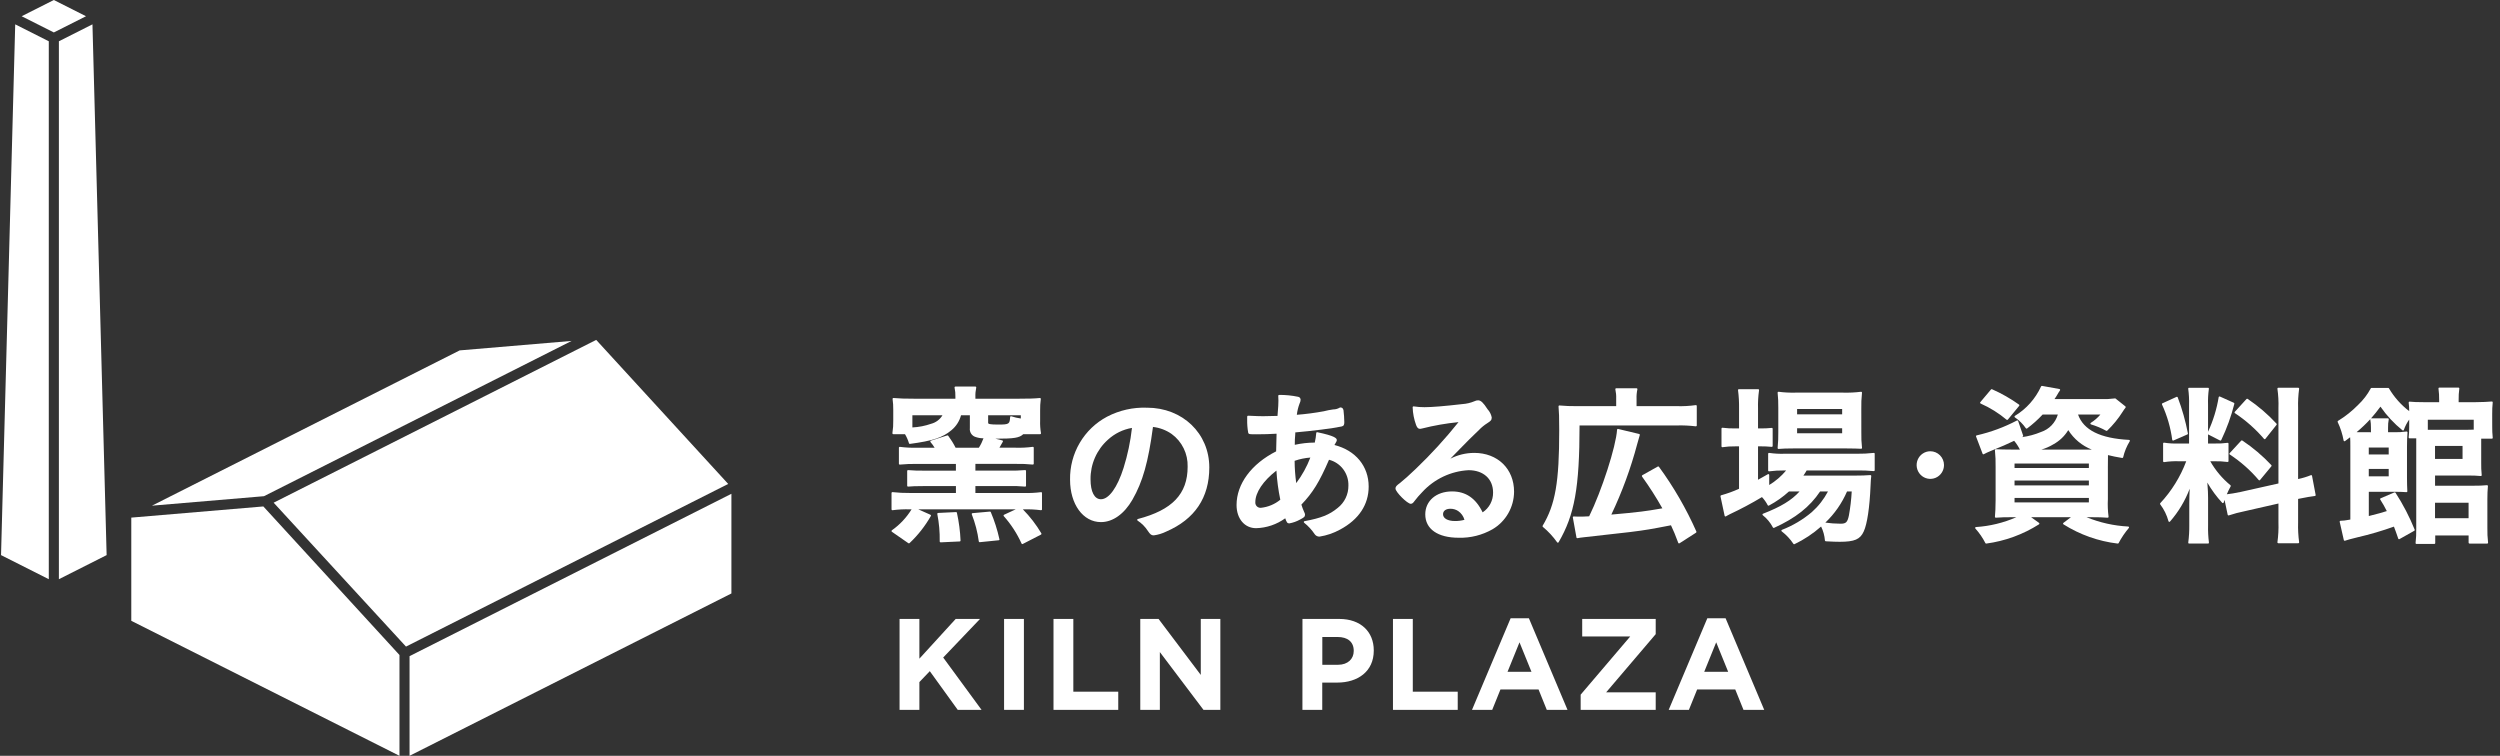
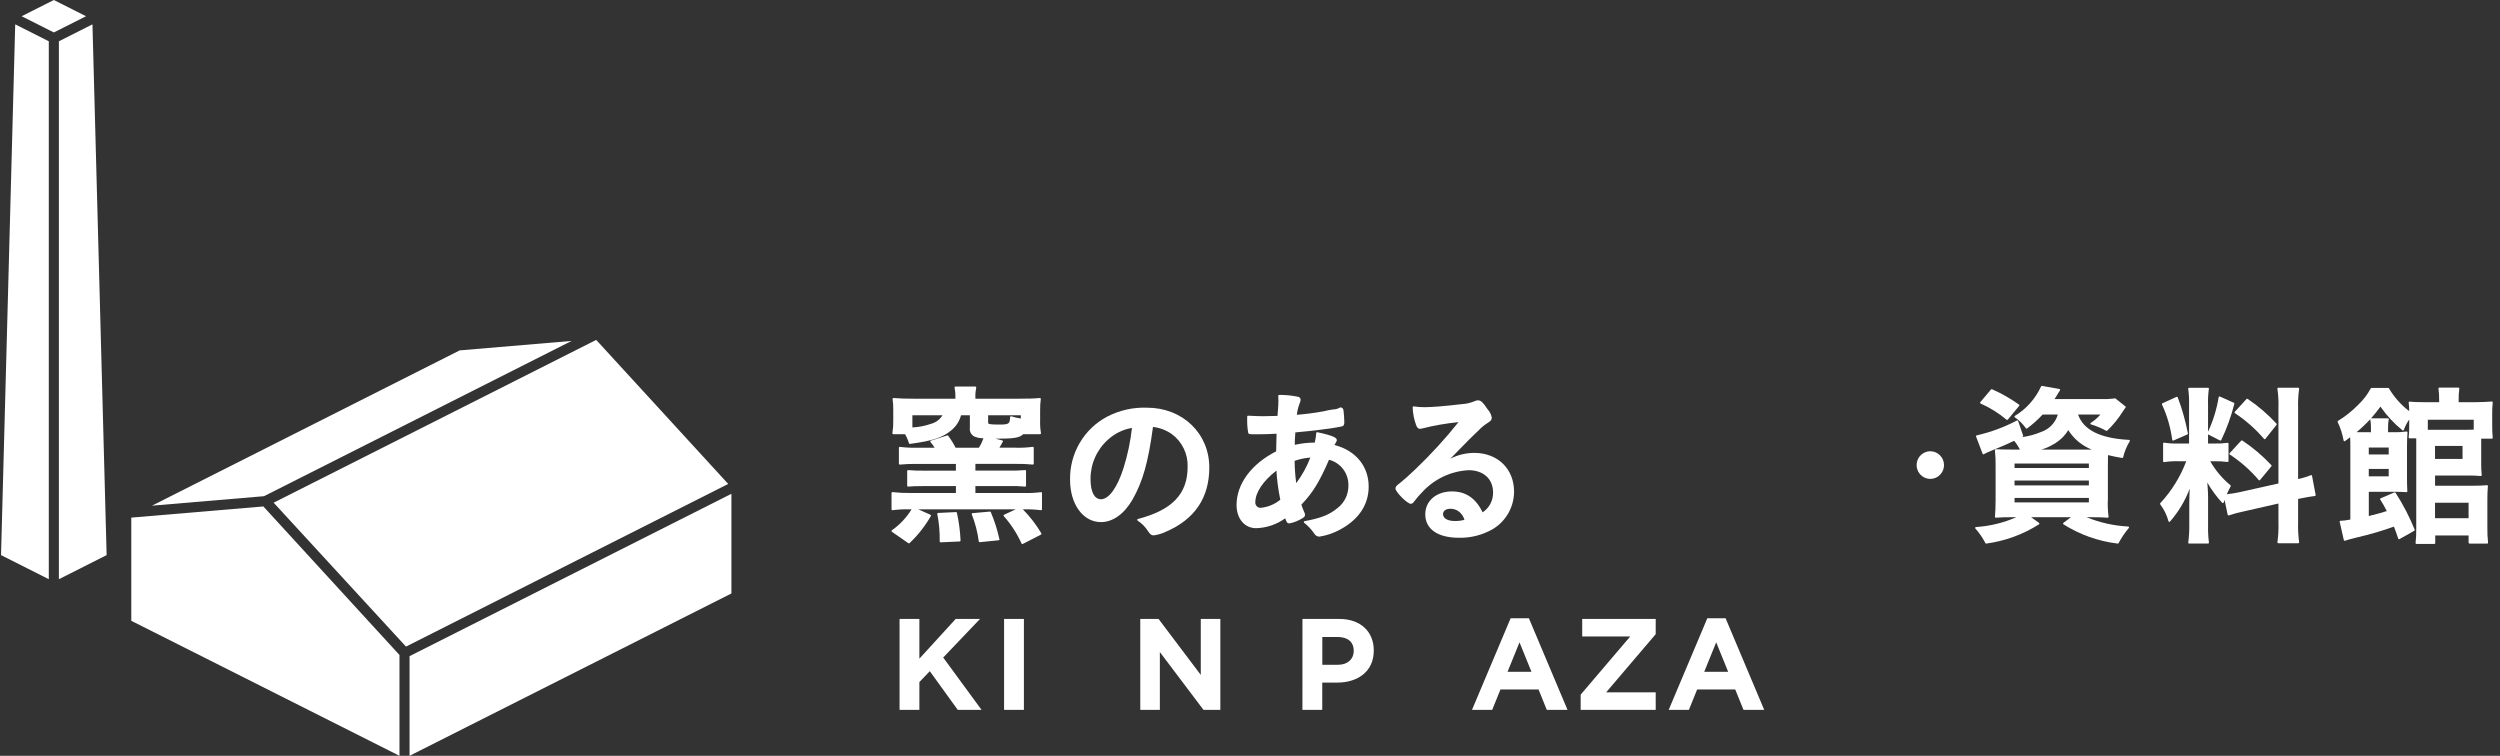
<svg xmlns="http://www.w3.org/2000/svg" width="301" height="91" viewBox="0 0 301 91" fill="none">
  <rect x="0" y="0" width="301" height="91" fill="#333333" stroke="none" />
  <path d="M125.423 59.281C125.412 59.271 125.399 59.264 125.384 59.259C125.37 59.255 125.355 59.254 125.34 59.256C124.649 59.342 123.954 59.376 123.258 59.357H117.438V58.526H121.459C122.112 58.506 122.765 58.526 123.415 58.588C123.43 58.59 123.445 58.588 123.46 58.584C123.474 58.579 123.488 58.571 123.499 58.561C123.51 58.551 123.519 58.539 123.525 58.525C123.531 58.511 123.533 58.496 123.533 58.481V56.704C123.533 56.69 123.53 56.675 123.524 56.661C123.518 56.648 123.509 56.635 123.499 56.625C123.488 56.615 123.475 56.608 123.461 56.603C123.447 56.598 123.432 56.596 123.418 56.598C122.767 56.654 122.113 56.676 121.459 56.663H117.438V55.852H122.286C122.974 55.839 123.661 55.866 124.345 55.934C124.375 55.937 124.405 55.928 124.429 55.909C124.44 55.898 124.449 55.885 124.454 55.871C124.46 55.857 124.463 55.842 124.463 55.827V53.903C124.463 53.888 124.46 53.873 124.454 53.859C124.447 53.846 124.438 53.833 124.426 53.824C124.415 53.814 124.402 53.806 124.387 53.802C124.373 53.798 124.358 53.797 124.343 53.799C123.661 53.89 122.974 53.925 122.286 53.903H120.331C120.402 53.788 120.486 53.641 120.741 53.183C120.749 53.169 120.753 53.153 120.754 53.136C120.755 53.12 120.752 53.104 120.746 53.089C120.74 53.073 120.73 53.06 120.718 53.049C120.706 53.038 120.691 53.031 120.675 53.026L119.849 52.818H119.945C122.102 52.818 122.74 52.716 123.2 52.275H125.229C125.245 52.274 125.26 52.271 125.274 52.265C125.288 52.258 125.3 52.249 125.311 52.237C125.321 52.225 125.328 52.211 125.332 52.195C125.336 52.18 125.336 52.164 125.333 52.148C125.248 51.651 125.214 51.147 125.232 50.643V49.448C125.224 48.978 125.251 48.507 125.313 48.041C125.316 48.025 125.314 48.008 125.309 47.993C125.304 47.977 125.295 47.964 125.283 47.952C125.272 47.941 125.259 47.932 125.245 47.927C125.231 47.921 125.215 47.919 125.2 47.92C124.513 47.986 123.896 48.005 122.658 48.005H117.438V47.796C117.424 47.418 117.458 47.04 117.538 46.671C117.542 46.656 117.542 46.639 117.539 46.624C117.535 46.608 117.528 46.593 117.518 46.581C117.508 46.568 117.496 46.558 117.481 46.551C117.467 46.544 117.451 46.54 117.435 46.541H115.032C115.016 46.541 115 46.544 114.986 46.552C114.972 46.559 114.959 46.569 114.949 46.581C114.939 46.594 114.932 46.608 114.929 46.624C114.925 46.64 114.925 46.656 114.929 46.671C115.008 47.034 115.042 47.405 115.03 47.775V48.004H110.016C108.901 48.004 108.377 47.986 107.58 47.919C107.564 47.918 107.548 47.921 107.533 47.927C107.518 47.933 107.504 47.942 107.493 47.954C107.483 47.965 107.475 47.979 107.47 47.994C107.465 48.01 107.464 48.026 107.467 48.041C107.528 48.479 107.556 48.922 107.548 49.364V50.598C107.56 51.117 107.525 51.636 107.445 52.15C107.441 52.181 107.45 52.212 107.469 52.237C107.479 52.249 107.492 52.258 107.506 52.265C107.52 52.271 107.535 52.274 107.551 52.274H108.96C109.166 52.617 109.327 52.986 109.44 53.371C109.447 53.395 109.463 53.415 109.483 53.429C109.504 53.442 109.529 53.448 109.554 53.445C112.297 53.08 113.514 52.678 114.56 51.79C115.12 51.328 115.522 50.7 115.709 49.995H116.771V51.542C116.744 51.758 116.788 51.977 116.896 52.165C117.005 52.353 117.172 52.5 117.372 52.582C117.704 52.709 118.055 52.773 118.41 52.771C118.269 53.169 118.084 53.549 117.857 53.905H115.054C114.799 53.4 114.501 52.918 114.164 52.465C114.151 52.447 114.133 52.434 114.112 52.427C114.092 52.419 114.069 52.419 114.048 52.425L112.078 53.053C112.061 53.059 112.047 53.069 112.036 53.083C112.024 53.096 112.017 53.112 112.013 53.129C112.008 53.147 112.008 53.166 112.012 53.184C112.017 53.203 112.025 53.219 112.037 53.233C112.221 53.442 112.385 53.667 112.527 53.906H110.387C109.706 53.925 109.025 53.89 108.349 53.802C108.334 53.8 108.319 53.801 108.305 53.805C108.29 53.809 108.277 53.817 108.265 53.827C108.254 53.837 108.244 53.849 108.238 53.862C108.231 53.876 108.228 53.892 108.228 53.907V55.83C108.228 55.845 108.231 55.86 108.237 55.873C108.243 55.887 108.252 55.899 108.263 55.909C108.273 55.92 108.286 55.928 108.3 55.932C108.314 55.937 108.329 55.938 108.344 55.937C109.023 55.873 109.704 55.846 110.386 55.855H115.09V56.666H111.301C110.647 56.679 109.992 56.658 109.34 56.601C109.326 56.6 109.311 56.601 109.297 56.606C109.283 56.611 109.27 56.618 109.259 56.629C109.248 56.639 109.24 56.651 109.234 56.664C109.228 56.678 109.225 56.693 109.225 56.708V58.479C109.225 58.494 109.228 58.509 109.234 58.523C109.239 58.536 109.248 58.549 109.259 58.559C109.27 58.569 109.283 58.576 109.297 58.581C109.311 58.586 109.326 58.587 109.34 58.586C109.894 58.547 110.174 58.524 111.301 58.524H115.093V59.355H109.559C108.858 59.364 108.156 59.329 107.458 59.251C107.443 59.25 107.428 59.252 107.414 59.256C107.399 59.261 107.386 59.269 107.375 59.279C107.364 59.289 107.355 59.301 107.349 59.315C107.343 59.329 107.34 59.344 107.34 59.359V61.322C107.34 61.337 107.343 61.353 107.35 61.367C107.356 61.381 107.366 61.394 107.377 61.404C107.389 61.414 107.402 61.422 107.416 61.426C107.431 61.43 107.446 61.431 107.461 61.429C108.157 61.337 108.858 61.302 109.559 61.325H109.754C109.14 62.321 108.331 63.18 107.377 63.851C107.365 63.862 107.354 63.876 107.348 63.891C107.341 63.906 107.337 63.923 107.338 63.939C107.338 63.956 107.343 63.972 107.35 63.987C107.358 64.002 107.369 64.015 107.383 64.025L109.373 65.405C109.393 65.418 109.418 65.424 109.443 65.422C109.467 65.42 109.49 65.409 109.508 65.392C110.519 64.44 111.383 63.341 112.072 62.131C112.08 62.118 112.085 62.103 112.087 62.088C112.089 62.072 112.088 62.057 112.084 62.042C112.074 62.013 112.053 61.989 112.025 61.976L110.556 61.322H122.297L120.89 61.976C120.876 61.984 120.863 61.994 120.853 62.007C120.843 62.02 120.835 62.035 120.831 62.051C120.828 62.068 120.828 62.085 120.832 62.101C120.837 62.117 120.845 62.133 120.856 62.145C121.732 63.129 122.454 64.241 122.997 65.444C123.003 65.457 123.011 65.469 123.022 65.479C123.032 65.489 123.044 65.496 123.058 65.501C123.069 65.504 123.08 65.506 123.092 65.506C123.109 65.505 123.126 65.501 123.141 65.494L125.338 64.364C125.364 64.35 125.383 64.327 125.392 64.299C125.399 64.27 125.395 64.24 125.38 64.215C124.757 63.164 124.009 62.194 123.154 61.326H123.257C123.951 61.305 124.647 61.34 125.336 61.43C125.367 61.433 125.398 61.424 125.422 61.405C125.433 61.395 125.442 61.382 125.448 61.368C125.454 61.354 125.457 61.339 125.456 61.323V59.36C125.457 59.345 125.454 59.33 125.448 59.316C125.442 59.303 125.433 59.29 125.422 59.28L125.423 59.281ZM112.11 51.023C111.382 51.278 110.621 51.427 109.851 51.464V49.995H113.476C113.172 50.506 112.681 50.875 112.11 51.023ZM118.972 49.995H122.906V50.388C122.516 50.333 122.131 50.243 121.757 50.12C121.742 50.115 121.726 50.113 121.71 50.115C121.695 50.118 121.68 50.123 121.666 50.132C121.653 50.141 121.642 50.154 121.634 50.168C121.626 50.182 121.621 50.198 121.62 50.214C121.566 51.04 121.522 51.118 120.213 51.118C119.164 51.118 118.972 51.048 118.972 50.911L118.972 49.995ZM120.334 64.916C120.338 64.931 120.338 64.946 120.336 64.961C120.333 64.976 120.328 64.99 120.319 65.003C120.311 65.016 120.299 65.026 120.286 65.034C120.273 65.042 120.258 65.046 120.243 65.048L117.962 65.279H117.953C117.927 65.278 117.903 65.269 117.884 65.253C117.864 65.237 117.851 65.214 117.847 65.189C117.699 64.072 117.416 62.977 117.004 61.93C116.998 61.914 116.995 61.897 116.996 61.881C116.998 61.864 117.003 61.848 117.011 61.833C117.02 61.819 117.032 61.806 117.046 61.798C117.06 61.789 117.076 61.784 117.093 61.783L119.186 61.595C119.209 61.593 119.231 61.599 119.25 61.61C119.269 61.622 119.284 61.64 119.292 61.66C119.736 62.711 120.084 63.801 120.33 64.917L120.334 64.916ZM115.213 61.742C115.455 62.84 115.602 63.956 115.651 65.08C115.652 65.108 115.642 65.135 115.624 65.156C115.615 65.167 115.603 65.176 115.591 65.182C115.578 65.188 115.564 65.191 115.55 65.191L113.247 65.298C113.22 65.297 113.194 65.286 113.173 65.267C113.163 65.257 113.155 65.246 113.15 65.232C113.144 65.219 113.141 65.205 113.141 65.191C113.163 64.082 113.065 62.973 112.851 61.885C112.848 61.87 112.849 61.854 112.853 61.839C112.857 61.824 112.863 61.81 112.873 61.798C112.883 61.786 112.895 61.776 112.908 61.77C112.922 61.763 112.937 61.759 112.952 61.758L115.107 61.654C115.132 61.652 115.157 61.66 115.177 61.676C115.197 61.691 115.21 61.713 115.215 61.738" fill="white" />
  <path d="M138.098 49.088C136.433 49.023 134.779 49.394 133.298 50.165C131.93 50.888 130.788 51.981 130 53.322C129.212 54.663 128.808 56.198 128.835 57.756C128.835 60.715 130.4 62.861 132.555 62.861C133.982 62.861 135.36 61.879 136.344 60.165C137.583 58.011 138.258 55.628 138.818 51.404C139.625 51.494 140.397 51.785 141.065 52.25C141.682 52.698 142.181 53.293 142.516 53.982C142.852 54.67 143.015 55.431 142.991 56.199C142.991 59.471 141.141 61.41 136.998 62.488C136.978 62.492 136.96 62.502 136.946 62.518C136.932 62.533 136.923 62.552 136.92 62.572C136.916 62.592 136.918 62.613 136.926 62.632C136.934 62.651 136.947 62.667 136.964 62.679C137.466 63.004 137.893 63.435 138.216 63.942C138.484 64.335 138.615 64.459 138.912 64.459C139.435 64.389 139.943 64.234 140.416 64.001C143.854 62.516 145.6 59.92 145.6 56.282C145.6 52.178 142.374 49.086 138.101 49.086L138.098 49.088ZM132.555 60.109C131.77 60.109 131.301 59.213 131.301 57.716C131.289 56.815 131.471 55.921 131.833 55.097C132.194 54.272 132.728 53.536 133.397 52.939C134.207 52.196 135.211 51.703 136.29 51.521C136.108 53.154 135.769 54.765 135.279 56.331C134.529 58.697 133.513 60.109 132.555 60.109" fill="white" />
  <path d="M160.665 53.577C160.688 53.524 160.719 53.475 160.755 53.43C160.913 53.168 160.95 53.09 160.95 52.976C160.95 52.755 160.672 52.472 158.601 52.038C158.586 52.035 158.571 52.035 158.557 52.038C158.542 52.042 158.529 52.048 158.517 52.057C158.505 52.066 158.495 52.077 158.488 52.09C158.481 52.103 158.476 52.117 158.475 52.132C158.447 52.521 158.388 52.907 158.298 53.286C157.488 53.29 156.682 53.381 155.892 53.556C155.887 53.131 155.906 52.705 155.948 52.281C155.946 52.208 155.948 52.135 155.953 52.062C158.082 51.876 160.411 51.581 161.516 51.352C161.801 51.295 161.855 51.124 161.855 50.829C161.847 50.341 161.813 49.854 161.754 49.37C161.682 49.124 161.559 49.074 161.459 49.069C161.432 49.059 161.404 49.054 161.376 49.054C161.356 49.054 161.336 49.058 161.318 49.066C161.3 49.073 161.283 49.085 161.269 49.099C161.036 49.228 160.775 49.296 160.509 49.295C160.129 49.347 159.753 49.421 159.382 49.517C158.309 49.715 157.227 49.857 156.139 49.941C156.192 49.478 156.303 49.023 156.468 48.588C156.543 48.446 156.585 48.29 156.594 48.13C156.595 48.041 156.563 47.955 156.504 47.888C156.445 47.822 156.364 47.779 156.276 47.77C155.531 47.616 154.771 47.541 154.011 47.547C153.981 47.549 153.954 47.561 153.932 47.582C153.921 47.592 153.913 47.604 153.908 47.618C153.903 47.632 153.901 47.647 153.902 47.661C153.922 47.937 153.922 48.054 153.922 48.232C153.922 48.599 153.904 48.977 153.811 50.074C153.454 50.086 152.618 50.111 152.079 50.111C151.646 50.111 151.291 50.096 150.58 50.064L150.27 50.051C150.241 50.051 150.213 50.062 150.192 50.081C150.172 50.102 150.16 50.129 150.16 50.158V50.536C150.151 51.06 150.192 51.583 150.283 52.099C150.348 52.29 150.421 52.29 151.309 52.29C152.128 52.29 152.931 52.265 153.7 52.218C153.686 52.591 153.669 53.258 153.647 54.343C150.663 55.857 148.881 58.27 148.881 60.806C148.881 62.447 149.848 63.593 151.23 63.593C152.493 63.561 153.716 63.146 154.741 62.402C154.918 62.896 154.987 63.017 155.228 63.017C155.687 62.936 156.13 62.777 156.537 62.548C156.985 62.313 157.125 62.226 157.125 61.959C157.115 61.846 157.079 61.736 157.019 61.639C156.889 61.352 156.778 61.057 156.687 60.756C158.062 59.321 158.852 58.038 160.013 55.355C160.694 55.527 161.297 55.929 161.722 56.494C162.147 57.059 162.368 57.753 162.348 58.462C162.355 58.983 162.241 59.498 162.016 59.966C161.79 60.434 161.46 60.843 161.051 61.16C160.059 61.979 159.053 62.381 157.063 62.748C157.043 62.752 157.025 62.761 157.01 62.774C156.995 62.788 156.985 62.805 156.98 62.825C156.974 62.845 156.975 62.865 156.981 62.885C156.987 62.904 156.999 62.921 157.014 62.934C157.511 63.328 157.943 63.798 158.296 64.327C158.362 64.418 158.449 64.492 158.55 64.541C158.651 64.59 158.762 64.613 158.874 64.608C159.74 64.471 160.575 64.185 161.344 63.762C163.598 62.555 164.788 60.763 164.788 58.581C164.788 56.129 163.211 54.221 160.665 53.58L160.665 53.577ZM151.823 61.138C151.731 61.148 151.638 61.136 151.551 61.105C151.464 61.074 151.385 61.023 151.32 60.957C151.254 60.891 151.204 60.811 151.174 60.723C151.143 60.635 151.132 60.541 151.142 60.448C151.142 59.296 152.089 57.889 153.681 56.661C153.751 57.839 153.908 59.011 154.148 60.166C153.483 60.711 152.675 61.049 151.823 61.139V61.138ZM157.767 55.09C157.346 56.191 156.773 57.226 156.067 58.166C155.943 57.277 155.878 56.381 155.872 55.483C156.485 55.269 157.122 55.137 157.769 55.09" fill="white" />
  <path d="M177.495 54.53C176.496 54.53 175.512 54.769 174.623 55.227C175.017 54.83 175.233 54.607 175.873 53.947C176.838 52.958 177.041 52.763 177.583 52.241L178.073 51.767C178.37 51.456 178.705 51.182 179.069 50.953C179.497 50.68 179.605 50.576 179.605 50.253C179.531 49.885 179.356 49.545 179.101 49.271C178.592 48.48 178.294 48.199 177.962 48.199C177.813 48.201 177.667 48.237 177.534 48.305C177.066 48.503 176.568 48.62 176.061 48.653C173.884 48.904 172.398 49.025 171.512 49.025C171.074 49.028 170.636 48.995 170.203 48.928C170.187 48.926 170.172 48.928 170.157 48.933C170.142 48.937 170.128 48.945 170.117 48.956C170.106 48.967 170.097 48.98 170.091 48.994C170.085 49.009 170.082 49.025 170.083 49.04C170.107 49.77 170.248 50.492 170.499 51.177C170.612 51.46 170.73 51.635 170.968 51.635C171.021 51.634 171.073 51.625 171.123 51.61L171.217 51.591C172.659 51.226 174.126 50.97 175.606 50.824C174.019 52.811 172.302 54.69 170.466 56.445C169.696 57.185 169.039 57.773 168.567 58.147C168.141 58.459 168.016 58.586 168.016 58.821C168.016 59.234 169.443 60.658 169.856 60.658C170.036 60.658 170.161 60.532 170.292 60.343C170.583 59.959 170.898 59.594 171.236 59.251C172.684 57.673 174.683 56.726 176.811 56.611C178.606 56.611 179.766 57.663 179.766 59.294C179.774 59.767 179.664 60.236 179.444 60.654C179.224 61.073 178.902 61.428 178.509 61.686C177.689 59.991 176.484 59.167 174.826 59.167C172.927 59.167 171.603 60.304 171.603 61.93C171.603 63.697 173.106 64.744 175.625 64.744C177.047 64.784 178.454 64.432 179.694 63.726C180.481 63.266 181.135 62.605 181.591 61.811C182.048 61.016 182.29 60.115 182.294 59.197C182.294 56.448 180.321 54.528 177.494 54.528L177.495 54.53ZM175.174 62.731C174.303 62.731 173.742 62.411 173.742 61.914C173.742 61.507 174.082 61.254 174.63 61.254C174.962 61.25 175.287 61.346 175.565 61.529C175.933 61.78 176.2 62.155 176.32 62.587C175.946 62.688 175.561 62.736 175.174 62.731" fill="white" />
-   <path d="M204.207 64.133L202.217 65.409C202.2 65.421 202.18 65.427 202.16 65.427C202.148 65.426 202.137 65.425 202.126 65.422C202.111 65.417 202.097 65.408 202.086 65.397C202.074 65.385 202.066 65.372 202.061 65.356C201.672 64.328 201.546 64.011 201.185 63.244C198.697 63.725 198.206 63.815 196.203 64.065C195.797 64.107 194.109 64.298 190.625 64.694C190.392 64.716 190.16 64.75 189.931 64.798C189.903 64.802 189.874 64.796 189.85 64.78C189.838 64.772 189.828 64.762 189.82 64.75C189.813 64.738 189.808 64.725 189.805 64.711L189.37 62.306C189.367 62.289 189.367 62.273 189.371 62.257C189.376 62.241 189.384 62.226 189.395 62.214C189.406 62.202 189.42 62.193 189.436 62.188C189.451 62.182 189.467 62.18 189.484 62.182C189.659 62.198 189.836 62.205 190.012 62.202C190.433 62.202 190.716 62.202 191.334 62.164C192.849 59.082 194.571 53.75 194.694 51.742C194.695 51.727 194.699 51.711 194.707 51.697C194.715 51.684 194.726 51.672 194.739 51.663C194.751 51.654 194.765 51.647 194.779 51.644C194.794 51.641 194.81 51.642 194.824 51.646L197.354 52.251C197.368 52.255 197.381 52.262 197.392 52.271C197.403 52.28 197.412 52.291 197.419 52.303C197.426 52.316 197.43 52.329 197.432 52.343C197.434 52.357 197.433 52.372 197.429 52.385C197.303 52.807 197.242 53.016 197.119 53.47C196.344 56.39 195.302 59.231 194.005 61.956C196.158 61.76 196.197 61.76 197.606 61.596C198.216 61.524 199.026 61.4 200.148 61.203C199.404 59.881 198.586 58.602 197.698 57.374C197.681 57.348 197.675 57.317 197.68 57.287C197.688 57.258 197.707 57.233 197.732 57.217L199.6 56.17C199.623 56.158 199.649 56.154 199.673 56.159C199.698 56.165 199.72 56.18 199.735 56.2C201.512 58.629 203.024 61.244 204.245 63.999C204.254 64.022 204.255 64.048 204.248 64.072C204.241 64.096 204.226 64.116 204.205 64.13L204.207 64.133ZM204.257 48.801C204.246 48.791 204.232 48.783 204.218 48.779C204.203 48.775 204.188 48.774 204.173 48.776C203.416 48.882 202.651 48.924 201.888 48.9H197.041V48.023C197.025 47.638 197.059 47.253 197.142 46.877C197.146 46.861 197.146 46.845 197.142 46.83C197.139 46.814 197.132 46.8 197.122 46.787C197.112 46.774 197.099 46.764 197.085 46.757C197.07 46.749 197.054 46.746 197.038 46.745H194.593C194.577 46.746 194.561 46.749 194.546 46.756C194.532 46.763 194.519 46.773 194.509 46.785C194.499 46.798 194.492 46.813 194.489 46.829C194.485 46.845 194.485 46.861 194.489 46.877C194.569 47.247 194.603 47.625 194.589 48.004V48.9H189.824C189.136 48.908 188.448 48.881 187.762 48.818C187.747 48.816 187.731 48.818 187.717 48.823C187.702 48.828 187.689 48.836 187.678 48.847C187.667 48.858 187.659 48.871 187.653 48.886C187.648 48.901 187.645 48.916 187.647 48.932C187.706 49.62 187.73 50.175 187.73 51.829C187.73 58.066 187.263 60.744 185.735 63.296C185.722 63.317 185.716 63.343 185.72 63.368C185.724 63.393 185.736 63.416 185.755 63.432C186.41 63.976 186.991 64.603 187.484 65.299C187.494 65.311 187.506 65.321 187.52 65.328C187.534 65.335 187.549 65.339 187.565 65.339H187.572C187.589 65.338 187.606 65.332 187.62 65.323C187.635 65.314 187.647 65.301 187.656 65.286C189.58 61.995 190.173 58.702 190.178 51.225H201.886C202.649 51.203 203.413 51.238 204.171 51.33C204.202 51.333 204.233 51.324 204.257 51.305C204.268 51.294 204.277 51.281 204.283 51.267C204.289 51.253 204.292 51.238 204.292 51.223V48.883C204.292 48.867 204.289 48.852 204.282 48.838C204.276 48.823 204.266 48.811 204.255 48.801" fill="white" />
-   <path d="M224.101 49.261C224.086 48.602 224.114 47.943 224.184 47.288C224.186 47.272 224.184 47.255 224.178 47.24C224.173 47.224 224.164 47.211 224.153 47.199C224.141 47.188 224.127 47.18 224.111 47.174C224.096 47.169 224.08 47.167 224.064 47.169C223.361 47.257 222.652 47.292 221.943 47.273H216.142C215.475 47.289 214.807 47.255 214.144 47.169C214.128 47.167 214.112 47.169 214.097 47.175C214.082 47.18 214.068 47.188 214.056 47.199C214.045 47.21 214.036 47.224 214.031 47.239C214.026 47.254 214.024 47.27 214.026 47.286C214.089 47.887 214.116 48.491 214.107 49.095V52.022C214.117 52.66 214.09 53.298 214.026 53.933C214.024 53.949 214.026 53.965 214.031 53.98C214.036 53.995 214.045 54.009 214.056 54.02C214.065 54.03 214.077 54.039 214.09 54.044C214.102 54.05 214.116 54.052 214.13 54.052H214.142C214.556 54.01 215.148 53.99 215.959 53.99H222.279C223.133 53.99 223.635 54.013 224.077 54.032C224.093 54.032 224.109 54.029 224.123 54.022C224.137 54.016 224.15 54.007 224.161 53.995C224.172 53.984 224.18 53.97 224.185 53.955C224.189 53.94 224.189 53.923 224.186 53.908C224.117 53.289 224.09 52.667 224.105 52.044L224.101 49.261ZM221.795 52.165H216.371V51.564H221.795V52.165ZM216.371 49.243H221.795V49.886H216.371V49.243ZM225.682 54.555C225.671 54.544 225.658 54.537 225.643 54.532C225.629 54.528 225.613 54.527 225.599 54.53C224.915 54.606 224.227 54.64 223.539 54.632H214.835C214.225 54.653 213.614 54.619 213.01 54.53C212.995 54.527 212.979 54.528 212.964 54.532C212.949 54.535 212.935 54.543 212.923 54.553C212.911 54.562 212.902 54.575 212.895 54.589C212.888 54.603 212.885 54.618 212.885 54.634V56.642C212.885 56.657 212.888 56.672 212.894 56.685C212.901 56.699 212.91 56.711 212.922 56.721C212.933 56.731 212.946 56.739 212.96 56.744C212.975 56.748 212.99 56.75 213.005 56.748C213.605 56.67 214.209 56.635 214.814 56.644H215.05C214.472 57.337 213.783 57.929 213.013 58.394V57.185C213.013 57.167 213.008 57.149 212.999 57.133C212.99 57.117 212.977 57.103 212.961 57.094C212.945 57.085 212.927 57.08 212.908 57.08C212.89 57.08 212.872 57.085 212.855 57.094C212.272 57.426 212.026 57.563 211.667 57.761V53.739H211.933C212.394 53.736 212.855 53.756 213.313 53.801C213.328 53.802 213.343 53.801 213.357 53.796C213.371 53.791 213.384 53.784 213.394 53.773C213.405 53.763 213.414 53.751 213.42 53.737C213.426 53.724 213.429 53.709 213.429 53.694V51.624C213.429 51.609 213.426 51.594 213.419 51.58C213.413 51.566 213.404 51.554 213.392 51.544C213.381 51.535 213.368 51.528 213.354 51.523C213.34 51.519 213.325 51.518 213.311 51.52C212.853 51.568 212.393 51.589 211.933 51.582H211.667V49.201C211.645 48.459 211.686 47.716 211.79 46.98C211.793 46.965 211.792 46.95 211.787 46.935C211.783 46.921 211.776 46.907 211.766 46.896C211.756 46.883 211.744 46.873 211.73 46.867C211.716 46.86 211.7 46.856 211.685 46.856H209.365C209.349 46.856 209.334 46.859 209.32 46.866C209.306 46.872 209.293 46.882 209.283 46.893C209.273 46.905 209.266 46.919 209.261 46.934C209.257 46.949 209.256 46.965 209.259 46.98C209.354 47.717 209.395 48.459 209.382 49.201V51.582H208.928C208.413 51.592 207.899 51.564 207.388 51.5C207.373 51.498 207.357 51.499 207.343 51.504C207.328 51.508 207.315 51.516 207.303 51.526C207.292 51.536 207.283 51.548 207.276 51.562C207.27 51.577 207.267 51.592 207.267 51.607V53.739C207.267 53.755 207.27 53.77 207.277 53.784C207.283 53.798 207.292 53.811 207.304 53.821C207.316 53.831 207.33 53.839 207.345 53.843C207.36 53.846 207.375 53.847 207.39 53.843C207.892 53.767 208.399 53.733 208.906 53.742H209.38V58.85C208.683 59.167 207.961 59.428 207.223 59.632C207.197 59.639 207.174 59.656 207.159 59.679C207.145 59.703 207.139 59.731 207.145 59.758L207.644 62.098C207.648 62.114 207.655 62.13 207.665 62.143C207.676 62.156 207.689 62.166 207.704 62.173C207.719 62.18 207.735 62.183 207.752 62.183C207.768 62.182 207.784 62.178 207.799 62.17L207.986 62.063C208.055 62.023 208.116 61.994 208.16 61.971C208.195 61.956 208.228 61.938 208.259 61.917C209.587 61.295 210.883 60.605 212.141 59.849C212.417 60.142 212.65 60.473 212.835 60.831C212.842 60.843 212.851 60.854 212.862 60.863C212.873 60.871 212.886 60.878 212.899 60.881C212.913 60.885 212.927 60.886 212.941 60.884C212.955 60.882 212.968 60.877 212.98 60.87C213.851 60.406 214.662 59.835 215.394 59.169H216.67C215.697 60.242 214.434 61.006 212.269 61.852C212.252 61.858 212.237 61.869 212.225 61.883C212.214 61.897 212.207 61.914 212.204 61.932C212.2 61.95 212.201 61.969 212.207 61.986C212.214 62.004 212.224 62.02 212.239 62.031C212.745 62.431 213.161 62.934 213.459 63.508C213.471 63.532 213.492 63.55 213.517 63.559C213.542 63.568 213.569 63.566 213.594 63.556C216.188 62.382 217.899 61.029 219.141 59.171H220.089C219.594 60.111 218.935 60.954 218.143 61.658C217.068 62.566 215.852 63.288 214.543 63.794C214.526 63.802 214.511 63.813 214.5 63.828C214.489 63.843 214.481 63.86 214.478 63.879C214.476 63.897 214.478 63.916 214.485 63.933C214.492 63.95 214.503 63.965 214.518 63.976C215.069 64.394 215.545 64.903 215.928 65.481C215.937 65.495 215.95 65.506 215.965 65.514C215.98 65.522 215.997 65.526 216.014 65.525C216.03 65.526 216.046 65.522 216.061 65.516C217.219 64.962 218.296 64.247 219.259 63.393C219.518 63.919 219.675 64.49 219.722 65.076C219.725 65.101 219.737 65.124 219.755 65.141C219.774 65.159 219.798 65.169 219.823 65.17L219.945 65.178C220.669 65.215 221.033 65.232 221.502 65.232C223.289 65.232 223.967 64.94 224.398 63.979C224.808 63.088 225.106 61.092 225.215 58.501C225.237 57.943 225.256 57.655 225.298 57.319C225.3 57.304 225.298 57.288 225.293 57.273C225.288 57.258 225.279 57.244 225.268 57.233C225.246 57.211 225.216 57.2 225.185 57.2C224.555 57.242 224.212 57.263 223.244 57.263H217.128C217.271 57.062 217.403 56.854 217.524 56.64H223.557C224.238 56.63 224.92 56.657 225.599 56.721C225.613 56.724 225.628 56.722 225.642 56.718C225.657 56.713 225.669 56.705 225.68 56.694C225.69 56.684 225.699 56.673 225.705 56.659C225.711 56.646 225.714 56.632 225.714 56.617V54.629C225.714 54.614 225.711 54.599 225.705 54.586C225.699 54.572 225.691 54.559 225.68 54.549L225.682 54.555ZM221.588 63.053C220.981 63.051 220.374 63.007 219.772 62.922C220.884 61.862 221.771 60.586 222.382 59.172H222.948C222.895 60.145 222.781 61.114 222.606 62.073C222.429 62.892 222.257 63.055 221.59 63.055" fill="white" />
  <path d="M234.058 55.994C234.058 56.323 233.962 56.645 233.78 56.918C233.599 57.192 233.342 57.405 233.041 57.531C232.74 57.657 232.408 57.69 232.088 57.625C231.769 57.561 231.475 57.403 231.245 57.17C231.014 56.938 230.857 56.641 230.793 56.319C230.73 55.996 230.762 55.662 230.887 55.358C231.012 55.054 231.223 54.794 231.494 54.612C231.765 54.429 232.084 54.331 232.41 54.331C232.847 54.332 233.266 54.507 233.575 54.819C233.884 55.131 234.058 55.554 234.058 55.994Z" fill="white" />
-   <path d="M243.129 48.787C243.132 48.802 243.13 48.817 243.126 48.831C243.122 48.845 243.115 48.858 243.105 48.869L241.743 50.522C241.724 50.543 241.699 50.556 241.672 50.559C241.645 50.562 241.617 50.554 241.595 50.537C240.649 49.741 239.595 49.084 238.466 48.586C238.451 48.579 238.439 48.569 238.428 48.556C238.418 48.543 238.411 48.528 238.407 48.512C238.403 48.496 238.403 48.479 238.407 48.463C238.411 48.447 238.419 48.432 238.43 48.419L239.716 46.893C239.73 46.875 239.75 46.862 239.773 46.857C239.795 46.851 239.818 46.854 239.839 46.863C240.982 47.368 242.07 47.987 243.089 48.713C243.101 48.721 243.111 48.733 243.119 48.745C243.127 48.758 243.132 48.772 243.134 48.787H243.129ZM253.789 56.37V60.093C253.752 60.799 253.779 61.507 253.87 62.208C253.873 62.224 253.871 62.24 253.867 62.255C253.862 62.271 253.854 62.285 253.843 62.297C253.832 62.31 253.818 62.32 253.803 62.326C253.788 62.332 253.771 62.334 253.755 62.332C253.349 62.292 252.561 62.27 251.651 62.27H251.213C252.815 62.926 254.515 63.306 256.242 63.394C256.261 63.396 256.279 63.403 256.295 63.415C256.31 63.426 256.323 63.441 256.33 63.459C256.338 63.478 256.34 63.498 256.337 63.517C256.333 63.536 256.324 63.554 256.311 63.569C255.836 64.13 255.423 64.742 255.079 65.393C255.067 65.412 255.051 65.427 255.031 65.437C255.011 65.446 254.989 65.449 254.968 65.446C252.65 65.169 250.422 64.379 248.443 63.132C248.429 63.123 248.416 63.11 248.408 63.095C248.399 63.08 248.395 63.063 248.394 63.045C248.393 63.028 248.396 63.01 248.403 62.994C248.41 62.978 248.422 62.964 248.436 62.953L249.344 62.268H244.543L245.498 62.953C245.511 62.964 245.522 62.977 245.53 62.993C245.538 63.008 245.542 63.025 245.542 63.042C245.541 63.061 245.536 63.078 245.527 63.094C245.518 63.11 245.505 63.123 245.49 63.132C243.567 64.352 241.407 65.141 239.155 65.446H239.135C239.116 65.446 239.097 65.441 239.08 65.432C239.064 65.422 239.05 65.408 239.041 65.391C238.716 64.753 238.309 64.161 237.831 63.631C237.819 63.616 237.811 63.598 237.808 63.579C237.805 63.56 237.807 63.541 237.814 63.523C237.821 63.505 237.833 63.49 237.848 63.478C237.863 63.466 237.881 63.459 237.9 63.457C239.582 63.348 241.233 62.946 242.778 62.268H242.409C241.484 62.268 240.779 62.288 240.304 62.331C240.288 62.332 240.273 62.33 240.258 62.324C240.244 62.319 240.231 62.31 240.22 62.298C240.209 62.288 240.2 62.274 240.195 62.26C240.19 62.245 240.188 62.23 240.19 62.214C240.23 61.842 240.271 61.036 240.271 60.219V56.245C240.283 55.565 240.256 54.884 240.19 54.207C240.188 54.192 240.19 54.176 240.194 54.162C240.199 54.147 240.207 54.134 240.218 54.123C240.228 54.112 240.242 54.103 240.256 54.097C240.27 54.091 240.286 54.088 240.301 54.088C240.683 54.108 241.416 54.13 242.326 54.13H243.194C243.007 53.751 242.775 53.396 242.503 53.072C241.521 53.539 241.202 53.676 239.691 54.294L239.585 54.341C239.335 54.443 239.09 54.558 238.852 54.686C238.839 54.693 238.825 54.698 238.81 54.699C238.795 54.7 238.78 54.699 238.766 54.693C238.751 54.688 238.739 54.68 238.728 54.669C238.717 54.658 238.709 54.645 238.704 54.631L237.917 52.561C237.911 52.547 237.908 52.531 237.909 52.515C237.91 52.499 237.914 52.484 237.922 52.47C237.929 52.456 237.94 52.444 237.953 52.435C237.966 52.426 237.98 52.42 237.996 52.418C239.68 52.036 241.308 51.434 242.837 50.628C242.852 50.622 242.867 50.619 242.882 50.619C242.897 50.619 242.912 50.622 242.926 50.628C242.94 50.634 242.953 50.643 242.963 50.654C242.973 50.666 242.981 50.679 242.985 50.694L243.586 52.448C243.594 52.473 243.593 52.499 243.584 52.523C243.574 52.547 243.557 52.567 243.534 52.579L243.419 52.636C244.218 52.532 244.999 52.321 245.744 52.01C246.223 51.851 246.657 51.577 247.009 51.212C247.36 50.846 247.619 50.401 247.763 49.913H245.931C245.359 50.525 244.734 51.085 244.063 51.586C244.052 51.595 244.039 51.601 244.025 51.604C244.011 51.608 243.997 51.608 243.982 51.606C243.955 51.601 243.931 51.586 243.914 51.564C243.558 51.046 243.109 50.6 242.59 50.251C242.576 50.24 242.565 50.227 242.557 50.211C242.55 50.196 242.546 50.179 242.546 50.161C242.546 50.144 242.55 50.127 242.558 50.111C242.566 50.095 242.578 50.082 242.592 50.072C243.971 49.237 245.069 48.003 245.744 46.53C245.753 46.506 245.769 46.486 245.791 46.474C245.812 46.461 245.838 46.456 245.862 46.461L247.956 46.838C247.973 46.841 247.99 46.849 248.004 46.86C248.017 46.871 248.028 46.886 248.035 46.903C248.041 46.92 248.044 46.938 248.041 46.956C248.039 46.974 248.033 46.991 248.022 47.005C247.896 47.184 247.78 47.37 247.675 47.562C247.58 47.731 247.474 47.894 247.358 48.05H252.994C253.542 48.069 254.09 48.041 254.633 47.969C254.647 47.965 254.662 47.966 254.677 47.969C254.691 47.972 254.705 47.979 254.717 47.988L255.898 48.929C255.92 48.947 255.934 48.972 255.939 49.001C255.941 49.029 255.932 49.057 255.915 49.08C255.788 49.235 255.673 49.399 255.57 49.571C255.043 50.404 254.419 51.169 253.71 51.85C253.693 51.866 253.672 51.876 253.65 51.879C253.628 51.882 253.605 51.878 253.585 51.867C253.006 51.545 252.393 51.288 251.759 51.1C251.74 51.094 251.723 51.084 251.71 51.069C251.697 51.054 251.688 51.035 251.685 51.016C251.683 50.995 251.685 50.975 251.694 50.957C251.702 50.938 251.715 50.923 251.732 50.911C252.165 50.64 252.554 50.303 252.886 49.913H250.197C250.862 51.782 252.871 52.781 256.336 52.962C256.354 52.963 256.372 52.969 256.387 52.979C256.402 52.989 256.415 53.003 256.424 53.019C256.433 53.035 256.438 53.053 256.438 53.071C256.438 53.089 256.433 53.107 256.424 53.123C256.055 53.721 255.785 54.375 255.627 55.061C255.62 55.087 255.604 55.11 255.582 55.125C255.56 55.14 255.532 55.145 255.506 55.14C254.748 55.01 254.418 54.944 253.801 54.793C253.787 55.327 253.787 55.835 253.787 56.371L253.789 56.37ZM249.019 51.785C248.582 52.504 247.963 53.094 247.226 53.495C246.771 53.771 246.282 53.985 245.772 54.133H251.856C250.687 53.674 249.693 52.852 249.019 51.785ZM251.502 59.95H242.551V60.488H251.499L251.502 59.95ZM251.502 57.856H242.551V58.439H251.499L251.502 57.856ZM251.502 55.808H242.551V56.346H251.499L251.502 55.808Z" fill="white" />
+   <path d="M243.129 48.787C243.132 48.802 243.13 48.817 243.126 48.831C243.122 48.845 243.115 48.858 243.105 48.869L241.743 50.522C241.724 50.543 241.699 50.556 241.672 50.559C241.645 50.562 241.617 50.554 241.595 50.537C240.649 49.741 239.595 49.084 238.466 48.586C238.451 48.579 238.439 48.569 238.428 48.556C238.418 48.543 238.411 48.528 238.407 48.512C238.403 48.496 238.403 48.479 238.407 48.463C238.411 48.447 238.419 48.432 238.43 48.419L239.716 46.893C239.73 46.875 239.75 46.862 239.773 46.857C239.795 46.851 239.818 46.854 239.839 46.863C240.982 47.368 242.07 47.987 243.089 48.713C243.101 48.721 243.111 48.733 243.119 48.745H243.129ZM253.789 56.37V60.093C253.752 60.799 253.779 61.507 253.87 62.208C253.873 62.224 253.871 62.24 253.867 62.255C253.862 62.271 253.854 62.285 253.843 62.297C253.832 62.31 253.818 62.32 253.803 62.326C253.788 62.332 253.771 62.334 253.755 62.332C253.349 62.292 252.561 62.27 251.651 62.27H251.213C252.815 62.926 254.515 63.306 256.242 63.394C256.261 63.396 256.279 63.403 256.295 63.415C256.31 63.426 256.323 63.441 256.33 63.459C256.338 63.478 256.34 63.498 256.337 63.517C256.333 63.536 256.324 63.554 256.311 63.569C255.836 64.13 255.423 64.742 255.079 65.393C255.067 65.412 255.051 65.427 255.031 65.437C255.011 65.446 254.989 65.449 254.968 65.446C252.65 65.169 250.422 64.379 248.443 63.132C248.429 63.123 248.416 63.11 248.408 63.095C248.399 63.08 248.395 63.063 248.394 63.045C248.393 63.028 248.396 63.01 248.403 62.994C248.41 62.978 248.422 62.964 248.436 62.953L249.344 62.268H244.543L245.498 62.953C245.511 62.964 245.522 62.977 245.53 62.993C245.538 63.008 245.542 63.025 245.542 63.042C245.541 63.061 245.536 63.078 245.527 63.094C245.518 63.11 245.505 63.123 245.49 63.132C243.567 64.352 241.407 65.141 239.155 65.446H239.135C239.116 65.446 239.097 65.441 239.08 65.432C239.064 65.422 239.05 65.408 239.041 65.391C238.716 64.753 238.309 64.161 237.831 63.631C237.819 63.616 237.811 63.598 237.808 63.579C237.805 63.56 237.807 63.541 237.814 63.523C237.821 63.505 237.833 63.49 237.848 63.478C237.863 63.466 237.881 63.459 237.9 63.457C239.582 63.348 241.233 62.946 242.778 62.268H242.409C241.484 62.268 240.779 62.288 240.304 62.331C240.288 62.332 240.273 62.33 240.258 62.324C240.244 62.319 240.231 62.31 240.22 62.298C240.209 62.288 240.2 62.274 240.195 62.26C240.19 62.245 240.188 62.23 240.19 62.214C240.23 61.842 240.271 61.036 240.271 60.219V56.245C240.283 55.565 240.256 54.884 240.19 54.207C240.188 54.192 240.19 54.176 240.194 54.162C240.199 54.147 240.207 54.134 240.218 54.123C240.228 54.112 240.242 54.103 240.256 54.097C240.27 54.091 240.286 54.088 240.301 54.088C240.683 54.108 241.416 54.13 242.326 54.13H243.194C243.007 53.751 242.775 53.396 242.503 53.072C241.521 53.539 241.202 53.676 239.691 54.294L239.585 54.341C239.335 54.443 239.09 54.558 238.852 54.686C238.839 54.693 238.825 54.698 238.81 54.699C238.795 54.7 238.78 54.699 238.766 54.693C238.751 54.688 238.739 54.68 238.728 54.669C238.717 54.658 238.709 54.645 238.704 54.631L237.917 52.561C237.911 52.547 237.908 52.531 237.909 52.515C237.91 52.499 237.914 52.484 237.922 52.47C237.929 52.456 237.94 52.444 237.953 52.435C237.966 52.426 237.98 52.42 237.996 52.418C239.68 52.036 241.308 51.434 242.837 50.628C242.852 50.622 242.867 50.619 242.882 50.619C242.897 50.619 242.912 50.622 242.926 50.628C242.94 50.634 242.953 50.643 242.963 50.654C242.973 50.666 242.981 50.679 242.985 50.694L243.586 52.448C243.594 52.473 243.593 52.499 243.584 52.523C243.574 52.547 243.557 52.567 243.534 52.579L243.419 52.636C244.218 52.532 244.999 52.321 245.744 52.01C246.223 51.851 246.657 51.577 247.009 51.212C247.36 50.846 247.619 50.401 247.763 49.913H245.931C245.359 50.525 244.734 51.085 244.063 51.586C244.052 51.595 244.039 51.601 244.025 51.604C244.011 51.608 243.997 51.608 243.982 51.606C243.955 51.601 243.931 51.586 243.914 51.564C243.558 51.046 243.109 50.6 242.59 50.251C242.576 50.24 242.565 50.227 242.557 50.211C242.55 50.196 242.546 50.179 242.546 50.161C242.546 50.144 242.55 50.127 242.558 50.111C242.566 50.095 242.578 50.082 242.592 50.072C243.971 49.237 245.069 48.003 245.744 46.53C245.753 46.506 245.769 46.486 245.791 46.474C245.812 46.461 245.838 46.456 245.862 46.461L247.956 46.838C247.973 46.841 247.99 46.849 248.004 46.86C248.017 46.871 248.028 46.886 248.035 46.903C248.041 46.92 248.044 46.938 248.041 46.956C248.039 46.974 248.033 46.991 248.022 47.005C247.896 47.184 247.78 47.37 247.675 47.562C247.58 47.731 247.474 47.894 247.358 48.05H252.994C253.542 48.069 254.09 48.041 254.633 47.969C254.647 47.965 254.662 47.966 254.677 47.969C254.691 47.972 254.705 47.979 254.717 47.988L255.898 48.929C255.92 48.947 255.934 48.972 255.939 49.001C255.941 49.029 255.932 49.057 255.915 49.08C255.788 49.235 255.673 49.399 255.57 49.571C255.043 50.404 254.419 51.169 253.71 51.85C253.693 51.866 253.672 51.876 253.65 51.879C253.628 51.882 253.605 51.878 253.585 51.867C253.006 51.545 252.393 51.288 251.759 51.1C251.74 51.094 251.723 51.084 251.71 51.069C251.697 51.054 251.688 51.035 251.685 51.016C251.683 50.995 251.685 50.975 251.694 50.957C251.702 50.938 251.715 50.923 251.732 50.911C252.165 50.64 252.554 50.303 252.886 49.913H250.197C250.862 51.782 252.871 52.781 256.336 52.962C256.354 52.963 256.372 52.969 256.387 52.979C256.402 52.989 256.415 53.003 256.424 53.019C256.433 53.035 256.438 53.053 256.438 53.071C256.438 53.089 256.433 53.107 256.424 53.123C256.055 53.721 255.785 54.375 255.627 55.061C255.62 55.087 255.604 55.11 255.582 55.125C255.56 55.14 255.532 55.145 255.506 55.14C254.748 55.01 254.418 54.944 253.801 54.793C253.787 55.327 253.787 55.835 253.787 56.371L253.789 56.37ZM249.019 51.785C248.582 52.504 247.963 53.094 247.226 53.495C246.771 53.771 246.282 53.985 245.772 54.133H251.856C250.687 53.674 249.693 52.852 249.019 51.785ZM251.502 59.95H242.551V60.488H251.499L251.502 59.95ZM251.502 57.856H242.551V58.439H251.499L251.502 57.856ZM251.502 55.808H242.551V56.346H251.499L251.502 55.808Z" fill="white" />
  <path d="M269.083 49.745C269.071 49.736 269.062 49.725 269.054 49.712C269.047 49.699 269.043 49.684 269.041 49.669C269.04 49.654 269.042 49.639 269.046 49.625C269.051 49.611 269.058 49.597 269.068 49.586L270.478 48.04C270.495 48.021 270.518 48.008 270.544 48.006C270.569 48.003 270.595 48.01 270.615 48.025C271.884 48.881 273.051 49.882 274.092 51.008C274.109 51.027 274.12 51.051 274.121 51.076C274.122 51.102 274.114 51.127 274.099 51.147L272.751 52.84C272.742 52.852 272.73 52.862 272.716 52.869C272.702 52.876 272.687 52.879 272.672 52.879C272.657 52.88 272.643 52.877 272.629 52.872C272.616 52.866 272.603 52.858 272.593 52.847C271.572 51.654 270.391 50.61 269.085 49.745H269.083ZM269.976 53.042C269.955 53.027 269.93 53.021 269.904 53.024C269.879 53.027 269.856 53.038 269.838 53.057L268.448 54.562C268.438 54.573 268.431 54.587 268.426 54.601C268.422 54.616 268.42 54.631 268.421 54.646C268.422 54.662 268.427 54.677 268.435 54.69C268.443 54.703 268.455 54.715 268.468 54.723C269.769 55.574 270.942 56.61 271.951 57.799C271.961 57.809 271.972 57.818 271.986 57.824C271.999 57.83 272.013 57.833 272.028 57.833C272.043 57.833 272.057 57.83 272.071 57.824C272.085 57.817 272.097 57.808 272.106 57.796L273.474 56.143C273.491 56.123 273.501 56.098 273.501 56.072C273.501 56.046 273.491 56.021 273.474 56.002C272.423 54.883 271.25 53.889 269.976 53.038V53.042ZM278.804 59.59L278.368 57.289C278.365 57.274 278.359 57.259 278.35 57.247C278.341 57.234 278.329 57.224 278.316 57.217C278.302 57.209 278.286 57.205 278.271 57.204C278.255 57.203 278.239 57.206 278.224 57.212C277.728 57.414 277.215 57.569 276.692 57.676V49.114C276.669 48.344 276.71 47.574 276.815 46.811C276.817 46.795 276.816 46.78 276.812 46.765C276.808 46.75 276.8 46.736 276.79 46.724C276.78 46.712 276.768 46.703 276.754 46.696C276.74 46.69 276.724 46.687 276.709 46.687H274.305C274.274 46.688 274.245 46.701 274.224 46.724C274.214 46.736 274.207 46.75 274.204 46.765C274.2 46.78 274.199 46.796 274.202 46.811C274.31 47.581 274.351 48.359 274.325 49.137V58.209L269.744 59.236C269.126 59.373 268.511 59.462 268.11 59.509C268.246 59.181 268.401 58.862 268.575 58.554C268.587 58.532 268.59 58.507 268.585 58.483C268.58 58.459 268.567 58.438 268.548 58.423C267.568 57.62 266.744 56.642 266.117 55.536H266.636C267.156 55.526 267.676 55.554 268.193 55.621C268.208 55.623 268.224 55.621 268.239 55.616C268.254 55.611 268.267 55.604 268.279 55.593C268.29 55.583 268.298 55.571 268.304 55.557C268.31 55.544 268.313 55.529 268.313 55.514V53.424C268.314 53.408 268.311 53.393 268.305 53.379C268.299 53.365 268.29 53.352 268.279 53.342C268.267 53.332 268.253 53.325 268.238 53.32C268.224 53.316 268.208 53.315 268.193 53.317C267.69 53.385 267.182 53.413 266.675 53.399H265.848V52.299L267.29 53.036C267.316 53.049 267.347 53.051 267.374 53.042C267.387 53.037 267.4 53.03 267.41 53.02C267.421 53.011 267.43 53 267.436 52.987C268.106 51.588 268.634 50.126 269.015 48.621C269.022 48.596 269.02 48.57 269.009 48.547C268.998 48.523 268.979 48.505 268.955 48.495L267.277 47.743C267.263 47.736 267.247 47.733 267.231 47.734C267.215 47.734 267.199 47.738 267.185 47.746C267.171 47.753 267.159 47.764 267.149 47.776C267.139 47.789 267.133 47.804 267.129 47.82C266.893 49.261 266.462 50.662 265.848 51.985V48.741C265.827 48.096 265.861 47.451 265.949 46.812C265.952 46.797 265.951 46.781 265.947 46.766C265.943 46.751 265.936 46.737 265.927 46.725C265.917 46.714 265.904 46.704 265.89 46.698C265.876 46.691 265.861 46.688 265.846 46.688H263.565C263.534 46.689 263.505 46.703 263.484 46.725C263.474 46.737 263.468 46.751 263.464 46.766C263.46 46.781 263.459 46.797 263.462 46.812C263.548 47.458 263.582 48.11 263.563 48.761V53.4H262.327C261.737 53.422 261.147 53.388 260.563 53.297C260.548 53.295 260.532 53.295 260.517 53.299C260.502 53.303 260.488 53.31 260.477 53.32C260.465 53.33 260.455 53.343 260.448 53.357C260.442 53.371 260.438 53.386 260.438 53.401V55.532C260.438 55.548 260.441 55.564 260.448 55.578C260.455 55.592 260.465 55.604 260.477 55.614C260.489 55.624 260.503 55.632 260.518 55.636C260.533 55.641 260.548 55.642 260.564 55.639C261.154 55.549 261.751 55.514 262.347 55.535H263.223C262.52 57.408 261.457 59.123 260.096 60.581C260.078 60.599 260.068 60.624 260.067 60.65C260.065 60.676 260.073 60.702 260.089 60.723C260.549 61.328 260.888 62.019 261.085 62.755C261.09 62.774 261.1 62.791 261.114 62.804C261.128 62.817 261.146 62.826 261.164 62.83C261.182 62.834 261.201 62.834 261.219 62.829C261.236 62.824 261.252 62.813 261.265 62.8C262.286 61.635 263.09 60.294 263.639 58.841C263.614 59.334 263.59 59.995 263.59 60.616V63.207C263.598 63.915 263.557 64.624 263.466 65.326C263.464 65.341 263.465 65.357 263.47 65.371C263.474 65.386 263.481 65.399 263.491 65.411C263.501 65.422 263.513 65.431 263.527 65.437C263.54 65.442 263.555 65.446 263.57 65.445H265.85C265.865 65.446 265.88 65.443 265.894 65.437C265.908 65.431 265.921 65.422 265.931 65.411C265.95 65.386 265.959 65.355 265.956 65.324C265.869 64.636 265.835 63.942 265.853 63.249V59.925C265.853 59.389 265.836 59.107 265.762 58.102C266.267 58.98 266.869 59.799 267.556 60.541C267.568 60.555 267.584 60.565 267.602 60.57C267.619 60.576 267.638 60.577 267.656 60.573C267.674 60.569 267.69 60.56 267.704 60.547C267.717 60.535 267.727 60.519 267.733 60.501L267.803 60.283C267.816 60.248 267.826 60.217 267.835 60.189L268.212 61.976C268.216 61.99 268.222 62.004 268.232 62.016C268.241 62.028 268.253 62.038 268.266 62.045C268.279 62.054 268.293 62.059 268.308 62.06C268.323 62.062 268.338 62.059 268.352 62.053C268.966 61.848 269.592 61.682 270.227 61.556L274.325 60.623V62.914C274.351 63.705 274.31 64.497 274.203 65.281C274.2 65.296 274.2 65.312 274.204 65.327C274.208 65.342 274.215 65.356 274.225 65.368C274.246 65.391 274.275 65.404 274.306 65.406H276.71C276.725 65.406 276.74 65.402 276.754 65.396C276.768 65.389 276.781 65.38 276.791 65.368C276.801 65.356 276.808 65.342 276.812 65.327C276.816 65.312 276.817 65.297 276.815 65.281C276.71 64.504 276.669 63.72 276.692 62.936V60.071L276.793 60.049C277.74 59.858 278.206 59.779 278.712 59.717C278.727 59.715 278.741 59.711 278.753 59.703C278.766 59.696 278.777 59.687 278.786 59.675C278.795 59.663 278.801 59.649 278.804 59.635C278.807 59.62 278.807 59.605 278.804 59.59V59.59ZM261.538 52.959C261.545 52.99 261.565 53.018 261.592 53.035C261.608 53.043 261.626 53.047 261.644 53.047C261.658 53.048 261.672 53.044 261.685 53.038L263.363 52.305C263.385 52.296 263.404 52.28 263.415 52.258C263.426 52.237 263.429 52.212 263.424 52.189C263.143 50.708 262.733 49.254 262.199 47.846C262.194 47.831 262.187 47.818 262.177 47.807C262.166 47.797 262.154 47.788 262.14 47.783C262.127 47.777 262.112 47.774 262.098 47.774C262.084 47.774 262.069 47.777 262.056 47.783L260.356 48.558C260.343 48.563 260.331 48.571 260.321 48.581C260.311 48.592 260.304 48.604 260.3 48.618C260.29 48.645 260.292 48.676 260.304 48.702C260.925 50.049 261.34 51.483 261.537 52.956" fill="white" />
  <path d="M300.061 49.827C300.055 49.37 300.076 48.913 300.123 48.459C300.125 48.443 300.123 48.427 300.118 48.412C300.114 48.397 300.106 48.383 300.095 48.372C300.085 48.359 300.071 48.35 300.056 48.344C300.041 48.339 300.025 48.337 300.009 48.34C299.559 48.377 298.86 48.421 298.09 48.421H296.021V48.173C296.011 47.709 296.038 47.245 296.102 46.785C296.104 46.77 296.103 46.755 296.099 46.74C296.095 46.726 296.087 46.712 296.077 46.701C296.067 46.69 296.054 46.681 296.04 46.675C296.027 46.669 296.012 46.666 295.996 46.666H293.696C293.681 46.666 293.667 46.669 293.653 46.675C293.64 46.681 293.628 46.69 293.618 46.701C293.608 46.713 293.6 46.727 293.596 46.742C293.592 46.757 293.591 46.773 293.593 46.788C293.653 47.247 293.681 47.71 293.674 48.173V48.421H291.77C290.976 48.421 290.592 48.402 290.119 48.359C290.104 48.358 290.089 48.36 290.074 48.366C290.06 48.371 290.046 48.38 290.036 48.391C290.024 48.403 290.016 48.416 290.011 48.431C290.005 48.446 290.004 48.462 290.006 48.478C290.049 48.818 290.069 49.159 290.068 49.501C289.089 48.756 288.262 47.826 287.634 46.764C287.626 46.746 287.612 46.732 287.596 46.722C287.579 46.712 287.56 46.706 287.541 46.706H285.53C285.511 46.706 285.491 46.712 285.475 46.722C285.458 46.733 285.445 46.748 285.437 46.766C285.041 47.503 284.529 48.171 283.921 48.744C283.194 49.487 282.378 50.136 281.493 50.677C281.473 50.691 281.457 50.711 281.45 50.735C281.443 50.759 281.444 50.785 281.454 50.808C281.792 51.517 282.033 52.268 282.173 53.042C282.177 53.059 282.185 53.075 282.196 53.089C282.207 53.103 282.221 53.114 282.237 53.121C282.254 53.128 282.272 53.13 282.29 53.127C282.308 53.124 282.324 53.117 282.339 53.106C282.619 52.903 282.786 52.779 282.956 52.645C282.981 52.951 282.981 53.196 282.981 53.712V62.552L282.727 62.597C282.421 62.66 282.11 62.694 281.797 62.701C281.781 62.702 281.766 62.706 281.752 62.714C281.738 62.721 281.726 62.731 281.716 62.743C281.707 62.756 281.701 62.77 281.698 62.786C281.695 62.801 281.695 62.817 281.699 62.832L282.196 65.026C282.199 65.041 282.206 65.054 282.215 65.066C282.223 65.078 282.235 65.088 282.248 65.095C282.273 65.11 282.303 65.113 282.332 65.105C282.693 64.984 282.991 64.902 283.857 64.688C285.338 64.346 286.797 63.917 288.229 63.405C288.386 63.809 288.529 64.201 288.748 64.849C288.752 64.864 288.76 64.878 288.771 64.889C288.782 64.9 288.795 64.909 288.809 64.915C288.824 64.921 288.84 64.924 288.855 64.922C288.871 64.921 288.887 64.916 288.9 64.907L290.681 63.904C290.704 63.892 290.721 63.872 290.73 63.848C290.738 63.824 290.738 63.797 290.728 63.773C290.101 62.219 289.327 60.729 288.418 59.323C288.404 59.303 288.384 59.288 288.36 59.281C288.336 59.273 288.311 59.275 288.288 59.284L286.633 59.994C286.619 60 286.606 60.009 286.595 60.02C286.584 60.032 286.576 60.045 286.571 60.06C286.566 60.075 286.565 60.09 286.567 60.106C286.569 60.121 286.575 60.136 286.584 60.149C286.872 60.595 287.135 61.057 287.371 61.534C286.704 61.745 286.427 61.822 285.204 62.13V59.215H288.577C289.017 59.215 289.276 59.23 289.576 59.247L289.733 59.257C289.748 59.257 289.763 59.255 289.776 59.249C289.79 59.244 289.802 59.235 289.813 59.225C289.824 59.215 289.832 59.203 289.838 59.189C289.843 59.175 289.845 59.16 289.844 59.145L289.839 59.056C289.822 58.656 289.802 58.276 289.802 57.539V53.776C289.802 53.074 289.822 52.58 289.863 52.072C289.865 52.056 289.863 52.039 289.858 52.024C289.852 52.009 289.843 51.996 289.831 51.985C289.82 51.974 289.806 51.966 289.79 51.961C289.775 51.955 289.759 51.953 289.743 51.955C289.234 52.025 288.719 52.054 288.205 52.039H287.522V51.498C287.513 51.161 287.541 50.824 287.605 50.493C287.608 50.477 287.607 50.462 287.603 50.447C287.6 50.432 287.593 50.418 287.583 50.406C287.573 50.394 287.56 50.384 287.545 50.377C287.531 50.37 287.515 50.367 287.499 50.366H285.477C285.853 49.944 286.215 49.493 286.606 48.961C287.351 50.032 288.243 50.99 289.255 51.808C289.268 51.819 289.283 51.827 289.3 51.83C289.316 51.834 289.333 51.834 289.349 51.83C289.365 51.826 289.381 51.818 289.394 51.807C289.407 51.795 289.417 51.781 289.423 51.765C289.578 51.319 289.795 50.898 290.068 50.514V51.435C290.07 51.844 290.049 52.252 290.006 52.659C290.005 52.674 290.007 52.688 290.011 52.703C290.016 52.717 290.023 52.73 290.033 52.741C290.043 52.752 290.055 52.76 290.069 52.766C290.082 52.772 290.097 52.775 290.112 52.775H290.916V63.669C290.928 64.237 290.901 64.806 290.835 65.37C290.833 65.385 290.834 65.4 290.838 65.415C290.843 65.429 290.85 65.443 290.86 65.454C290.87 65.465 290.883 65.474 290.897 65.48C290.911 65.486 290.926 65.489 290.941 65.489H293.096C293.11 65.489 293.124 65.486 293.137 65.481C293.15 65.475 293.161 65.468 293.171 65.458C293.181 65.448 293.189 65.436 293.194 65.423C293.199 65.41 293.202 65.396 293.202 65.382V64.466H297.22V65.342C297.22 65.37 297.231 65.396 297.25 65.415C297.27 65.435 297.296 65.446 297.323 65.446H299.458C299.473 65.446 299.488 65.443 299.501 65.437C299.515 65.431 299.527 65.422 299.537 65.412C299.547 65.4 299.554 65.387 299.559 65.372C299.564 65.358 299.565 65.342 299.563 65.327C299.496 64.735 299.468 64.139 299.48 63.542V60.112C299.48 59.489 299.502 58.973 299.545 58.533C299.546 58.518 299.544 58.502 299.539 58.488C299.533 58.473 299.525 58.46 299.514 58.449C299.502 58.438 299.489 58.429 299.474 58.423C299.459 58.418 299.443 58.416 299.427 58.417C298.915 58.465 298.4 58.486 297.885 58.479H293.181V57.252H297.221C297.792 57.252 298.23 57.271 298.683 57.314C298.698 57.316 298.715 57.315 298.73 57.309C298.745 57.303 298.758 57.294 298.769 57.282C298.78 57.27 298.789 57.257 298.794 57.242C298.799 57.227 298.8 57.21 298.798 57.195C298.747 56.692 298.727 56.186 298.737 55.68V52.819H300.021C300.036 52.819 300.05 52.816 300.064 52.81C300.078 52.804 300.09 52.795 300.1 52.785C300.11 52.773 300.117 52.76 300.121 52.745C300.126 52.73 300.127 52.715 300.125 52.7C300.078 52.246 300.057 51.789 300.063 51.332L300.061 49.827ZM284.493 52.04C284.143 52.04 283.954 52.04 283.735 52.032C284.317 51.548 284.867 51.026 285.381 50.469C285.38 50.477 285.38 50.484 285.381 50.492C285.441 50.824 285.468 51.162 285.462 51.5V52.041L284.493 52.04ZM287.6 57.352H285.2V56.456H287.6V57.352ZM287.6 54.716H285.2V53.884H287.6V54.716ZM297.217 62.39H293.177V60.533H297.217V62.39ZM296.491 55.257H293.177V53.693H296.491V55.257ZM297.837 51.73C297.556 51.745 297.416 51.745 297.113 51.745H292.309V50.536H297.837V51.73Z" fill="white" />
  <path d="M108.307 74.52H110.693V79.305L115.064 74.52H117.994L113.561 79.166L118.18 85.468H115.312L111.948 80.808L110.693 82.122V85.468H108.307V74.52Z" fill="white" />
  <path d="M123.278 74.52H120.891V85.467H123.278V74.52Z" fill="white" />
-   <path d="M126.842 74.52H129.229V83.279H134.638V85.468H126.842V74.52Z" fill="white" />
  <path d="M137.289 74.52H139.49L144.574 81.26V74.52H146.93V85.466H144.9L139.646 78.508V85.466H137.29L137.289 74.52Z" fill="white" />
  <path d="M156.817 74.52H161.25C163.838 74.52 165.402 76.069 165.402 78.305V78.336C165.402 80.87 163.448 82.183 161.015 82.183H159.199V85.467H156.812L156.817 74.52ZM161.098 80.04C162.292 80.04 162.989 79.32 162.989 78.383V78.351C162.989 77.272 162.245 76.694 161.052 76.694H159.207V80.04L161.098 80.04Z" fill="white" />
-   <path d="M167.713 74.52H170.1V83.279H175.51V85.468H167.713V74.52Z" fill="white" />
  <path d="M181.878 74.442H184.08L188.729 85.467H186.233L185.241 83.012H180.654L179.662 85.467H177.229L181.878 74.442ZM184.389 80.885L182.948 77.335L181.507 80.885H184.389Z" fill="white" />
  <path d="M190.311 83.636L196.278 76.631H190.497V74.52H199.347V76.352L193.379 83.358H199.347V85.469H190.311V83.636Z" fill="white" />
  <path d="M205.56 74.442H207.762L212.412 85.467H209.916L208.924 83.012H204.336L203.343 85.467H200.91L205.56 74.442ZM208.072 80.885L206.63 77.335L205.189 80.885H208.072Z" fill="white" />
  <path d="M7.09 4.97L11.132 2.931L12.838 66.835L7.09 69.737V4.97Z" fill="white" />
  <path d="M0.125 66.835L1.832 2.931L5.874 4.97V69.736L0.125 66.835Z" fill="white" />
  <path d="M2.607 1.955L6.483 0L10.356 1.955L6.483 3.907L2.607 1.955Z" fill="white" />
  <path d="M15.807 74.746V62.32L31.707 60.976L48.097 78.862V91L15.807 74.746Z" fill="white" />
  <path d="M55.344 42.187L68.822 41.047L31.783 59.742L18.295 60.883L55.344 42.187Z" fill="white" />
  <path d="M32.947 60.524L71.783 40.924L87.675 58.266L48.881 77.85L32.947 60.524Z" fill="white" />
  <path d="M49.31 79.001L88.062 59.452V71.453L49.31 90.999V79.001Z" fill="white" />
</svg>